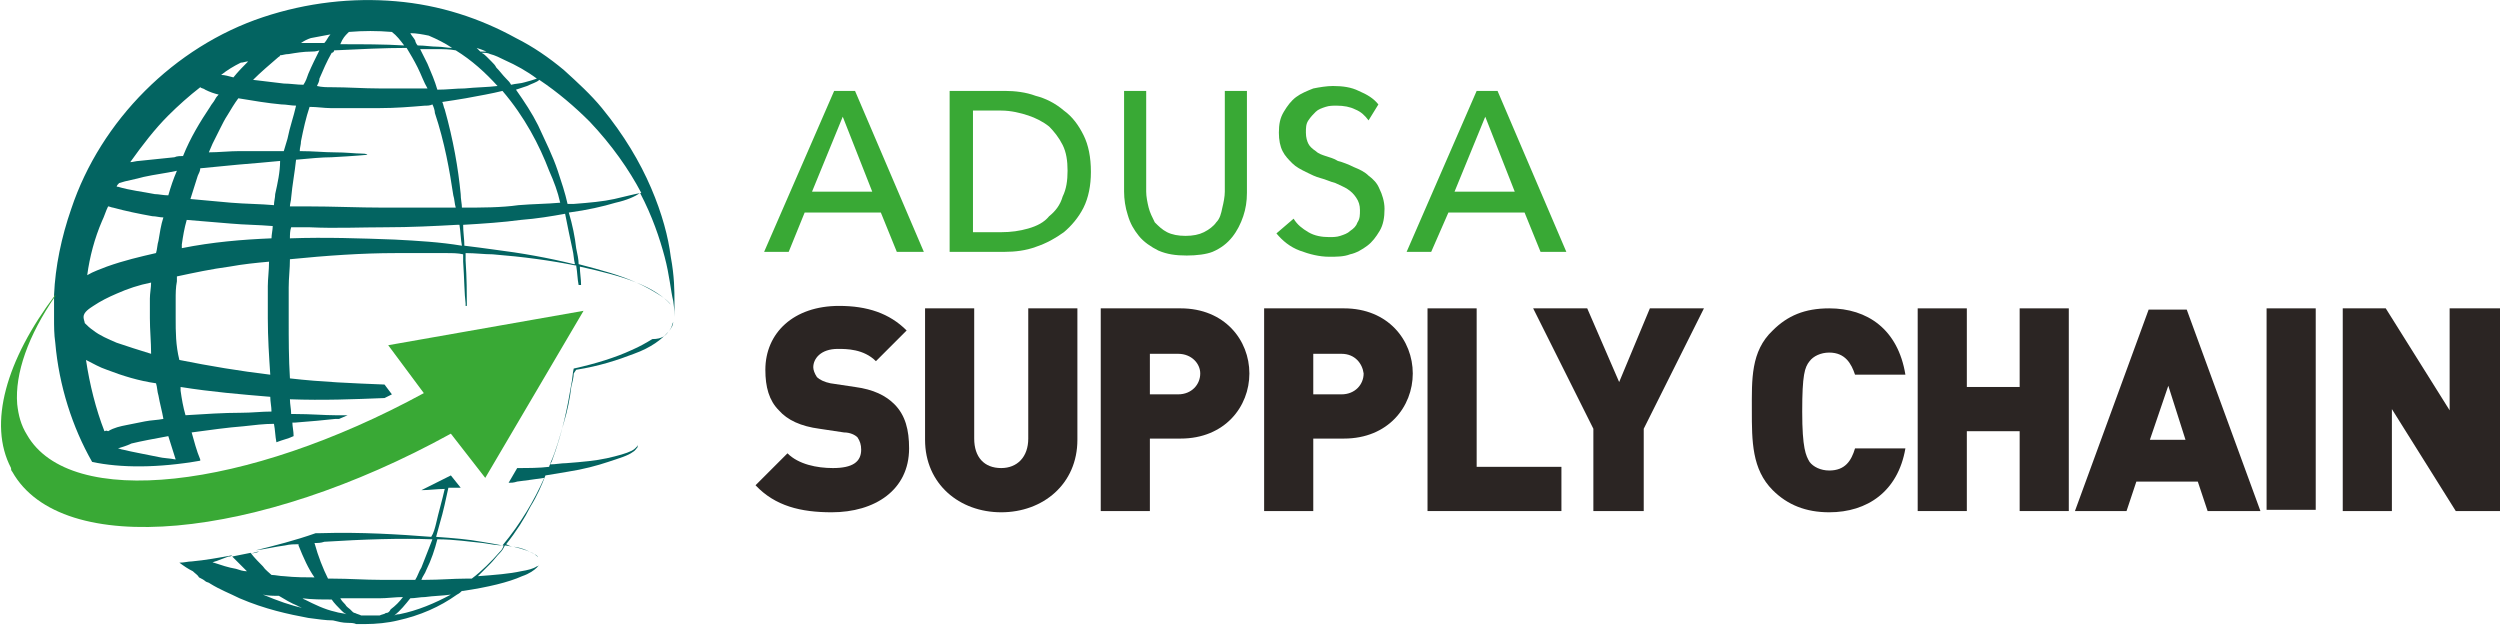
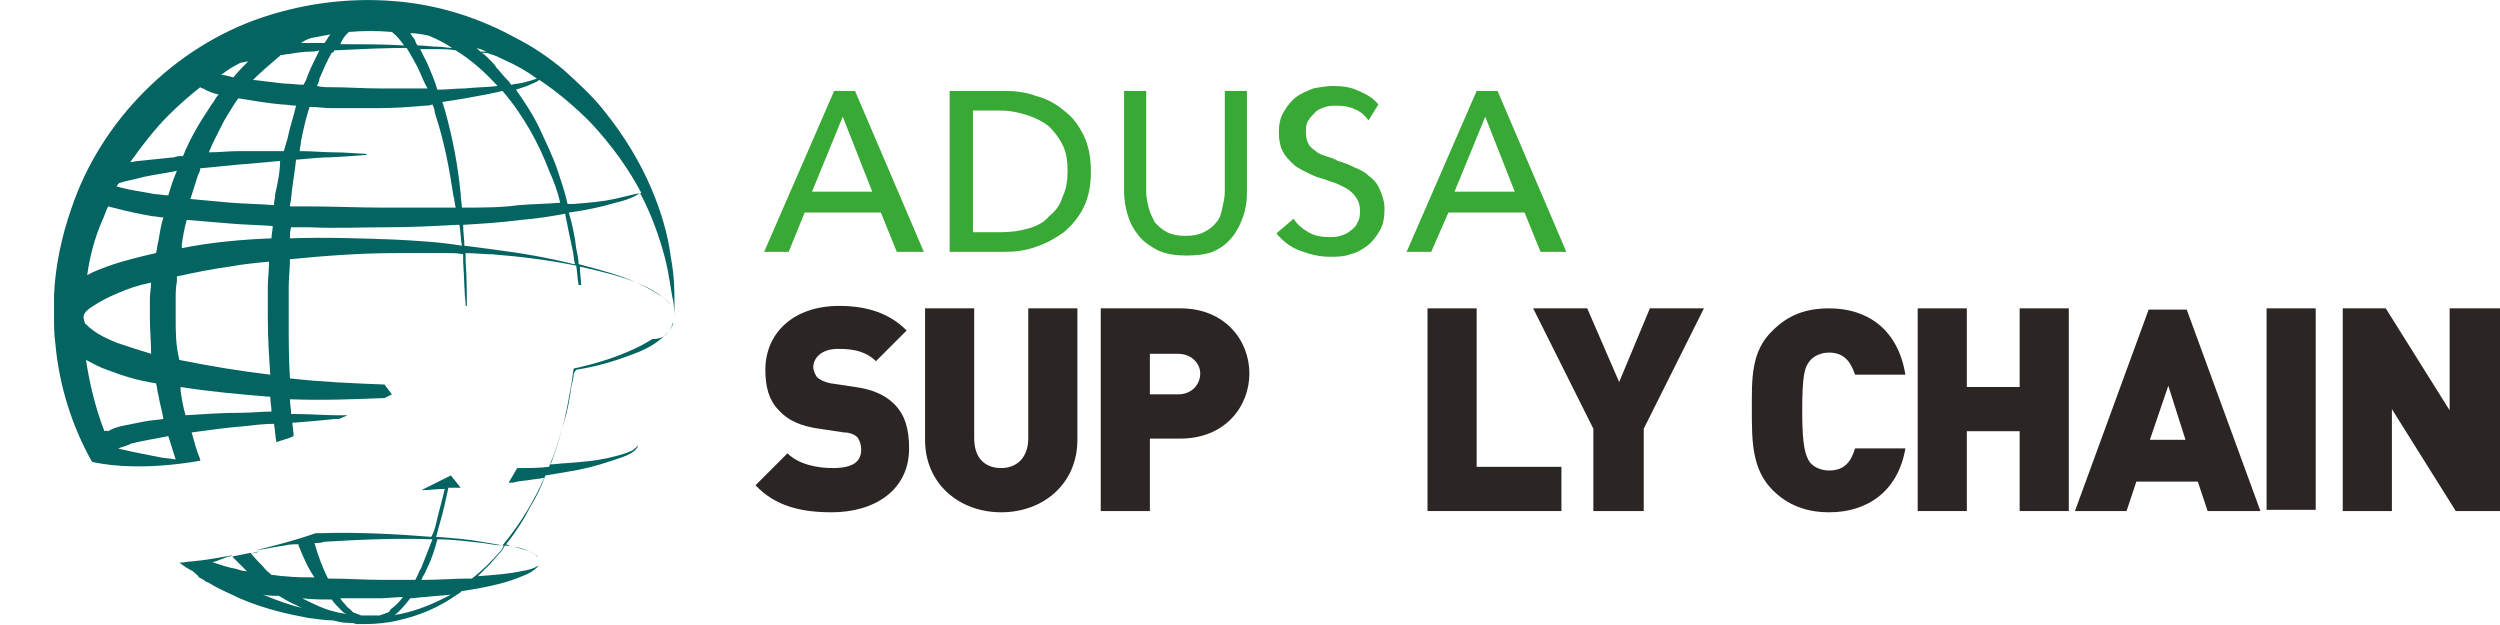
<svg xmlns="http://www.w3.org/2000/svg" xmlns:xlink="http://www.w3.org/1999/xlink" version="1.1" id="Layer_1" x="0px" y="0px" viewBox="0 0 203.5 50.9" style="enable-background:new 0 0 203.5 50.9;" xml:space="preserve">
  <style type="text/css">
	.st0{clip-path:url(#SVGID_2_);fill:#2B2523;}
	.st1{clip-path:url(#SVGID_2_);fill:#39A935;}
	.st2{clip-path:url(#SVGID_2_);fill:#036461;}
</style>
  <g>
    <defs>
      <rect id="SVGID_1_" y="0" width="203.5" height="50.9" />
    </defs>
    <clipPath id="SVGID_2_">
      <use xlink:href="#SVGID_1_" style="overflow:visible;" />
    </clipPath>
    <path class="st0" d="M67.7,41.7c-2.5,0-4.6-0.5-6.2-2.2l2.6-2.6c0.9,0.9,2.4,1.2,3.7,1.2c1.6,0,2.3-0.5,2.3-1.5   c0-0.4-0.1-0.7-0.3-1c-0.2-0.2-0.6-0.4-1.1-0.4l-2-0.3c-1.5-0.2-2.6-0.7-3.3-1.5c-0.8-0.8-1.1-1.9-1.1-3.3c0-3,2.3-5.2,6-5.2   c2.3,0,4.1,0.6,5.5,2l-2.5,2.5c-1-1-2.4-1-3.1-1c-1.4,0-2,0.8-2,1.5c0,0.2,0.1,0.5,0.3,0.8c0.2,0.2,0.6,0.4,1.1,0.5l2,0.3   c1.5,0.2,2.5,0.7,3.2,1.4c0.9,0.9,1.2,2.1,1.2,3.6C74,39.9,71.2,41.7,67.7,41.7" />
    <path class="st0" d="M81.5,41.7c-3.4,0-6.2-2.3-6.2-5.9V25.1h4v10.6c0,1.5,0.8,2.4,2.2,2.4c1.3,0,2.2-0.9,2.2-2.4V25.1h4v10.7   C87.7,39.4,84.9,41.7,81.5,41.7" />
    <path class="st0" d="M96.1,35.7h-2.5v5.9h-4V25.1h6.5c3.6,0,5.6,2.6,5.6,5.3S99.7,35.7,96.1,35.7 M95.9,28.8h-2.3v3.3h2.3   c1.1,0,1.8-0.8,1.8-1.7C97.7,29.6,97,28.8,95.9,28.8" />
-     <path class="st0" d="M109.4,35.7h-2.5v5.9h-4V25.1h6.5c3.6,0,5.6,2.6,5.6,5.3S113,35.7,109.4,35.7 M109.2,28.8h-2.3v3.3h2.3   c1.1,0,1.8-0.8,1.8-1.7C110.9,29.6,110.3,28.8,109.2,28.8" />
    <polygon class="st0" points="116.2,41.6 116.2,25.1 120.2,25.1 120.2,38 127.1,38 127.1,41.6  " />
    <polygon class="st0" points="133.8,34.9 133.8,41.6 129.7,41.6 129.7,34.9 124.8,25.1 129.2,25.1 131.8,31.1 134.3,25.1    138.7,25.1  " />
    <path class="st0" d="M148.9,41.7c-1.9,0-3.4-0.6-4.6-1.8c-1.7-1.7-1.7-4-1.7-6.5c0-2.5-0.1-4.8,1.7-6.5c1.2-1.2,2.6-1.8,4.6-1.8   c3.1,0,5.6,1.7,6.2,5.4H151c-0.3-0.9-0.8-1.8-2.1-1.8c-0.7,0-1.3,0.3-1.6,0.7c-0.4,0.5-0.6,1.1-0.6,4.1c0,3,0.3,3.6,0.6,4.1   c0.3,0.4,0.9,0.7,1.6,0.7c1.3,0,1.8-0.8,2.1-1.8h4.1C154.5,40,152,41.7,148.9,41.7" />
    <polygon class="st0" points="164.4,41.6 164.4,35.1 160.1,35.1 160.1,41.6 156.1,41.6 156.1,25.1 160.1,25.1 160.1,31.5    164.4,31.5 164.4,25.1 168.4,25.1 168.4,41.6  " />
    <path class="st0" d="M179.7,41.6l-0.8-2.4h-5l-0.8,2.4h-4.2l6-16.4h3.1l6,16.4H179.7z M176.5,31.4l-1.5,4.4h2.9L176.5,31.4z" />
    <rect x="184.5" y="25.1" class="st0" width="4" height="16.4" />
    <polygon class="st0" points="199.9,41.6 194.7,33.3 194.7,41.6 190.7,41.6 190.7,25.1 194.2,25.1 199.4,33.4 199.4,25.1    203.5,25.1 203.5,41.6  " />
-     <path class="st1" d="M64.2,20.5h-2l5.7-13.1h1.7l5.6,13.1H73l-1.3-3.2h-6.2L64.2,20.5z M66.1,15.6H71l-2.4-6.1L66.1,15.6z" />
+     <path class="st1" d="M64.2,20.5h-2l5.7-13.1h1.7l5.6,13.1H73l-1.3-3.2h-6.2z M66.1,15.6H71l-2.4-6.1L66.1,15.6z" />
    <path class="st1" d="M77.3,7.4h4.5c0.8,0,1.7,0.1,2.5,0.4c0.8,0.2,1.6,0.6,2.3,1.2c0.7,0.5,1.2,1.2,1.6,2c0.4,0.8,0.6,1.8,0.6,3   c0,1.1-0.2,2.1-0.6,2.9c-0.4,0.8-1,1.5-1.6,2c-0.7,0.5-1.4,0.9-2.3,1.2c-0.8,0.3-1.7,0.4-2.5,0.4h-4.5V7.4z M79.2,18.9h2.3   c0.8,0,1.5-0.1,2.2-0.3c0.7-0.2,1.3-0.5,1.7-1c0.5-0.4,0.9-0.9,1.1-1.6c0.3-0.6,0.4-1.3,0.4-2.1c0-0.8-0.1-1.5-0.4-2.1   c-0.3-0.6-0.7-1.1-1.1-1.5c-0.5-0.4-1.1-0.7-1.7-0.9S82.3,9,81.5,9h-2.3V18.9z" />
    <path class="st1" d="M96.6,20.8c-0.9,0-1.6-0.1-2.3-0.4c-0.6-0.3-1.2-0.7-1.6-1.2c-0.4-0.5-0.7-1-0.9-1.7c-0.2-0.6-0.3-1.3-0.3-1.9   V7.4h1.8v8.2c0,0.4,0.1,0.9,0.2,1.3c0.1,0.4,0.3,0.8,0.5,1.2c0.3,0.3,0.6,0.6,1,0.8c0.4,0.2,0.9,0.3,1.5,0.3c0.6,0,1.1-0.1,1.5-0.3   c0.4-0.2,0.8-0.5,1-0.8c0.3-0.3,0.4-0.7,0.5-1.2c0.1-0.4,0.2-0.9,0.2-1.3V7.4h1.8v8.3c0,0.7-0.1,1.3-0.3,1.9   c-0.2,0.6-0.5,1.2-0.9,1.7c-0.4,0.5-0.9,0.9-1.6,1.2C98.2,20.7,97.4,20.8,96.6,20.8" />
    <path class="st1" d="M111.4,9.8c-0.3-0.4-0.6-0.7-1.1-0.9c-0.4-0.2-0.9-0.3-1.5-0.3c-0.3,0-0.6,0-0.9,0.1c-0.3,0.1-0.6,0.2-0.8,0.4   s-0.4,0.4-0.6,0.7c-0.2,0.3-0.2,0.6-0.2,1c0,0.4,0.1,0.7,0.2,0.9c0.1,0.2,0.3,0.4,0.6,0.6c0.2,0.2,0.5,0.3,0.8,0.4   c0.3,0.1,0.7,0.2,1,0.4c0.4,0.1,0.9,0.3,1.3,0.5c0.5,0.2,0.9,0.4,1.2,0.7c0.4,0.3,0.7,0.6,0.9,1.1c0.2,0.4,0.4,1,0.4,1.6   c0,0.7-0.1,1.3-0.4,1.8c-0.3,0.5-0.6,0.9-1,1.2c-0.4,0.3-0.9,0.6-1.4,0.7c-0.5,0.2-1.1,0.2-1.7,0.2c-0.8,0-1.6-0.2-2.4-0.5   c-0.8-0.3-1.4-0.8-1.9-1.4l1.4-1.2c0.3,0.5,0.7,0.8,1.2,1.1c0.5,0.3,1.1,0.4,1.7,0.4c0.3,0,0.6,0,0.9-0.1c0.3-0.1,0.6-0.2,0.8-0.4   c0.3-0.2,0.5-0.4,0.6-0.7c0.2-0.3,0.2-0.6,0.2-1s-0.1-0.7-0.3-1c-0.2-0.3-0.4-0.5-0.7-0.7c-0.3-0.2-0.6-0.3-1-0.5   c-0.4-0.1-0.8-0.3-1.2-0.4c-0.4-0.1-0.8-0.3-1.2-0.5s-0.8-0.4-1.1-0.7c-0.3-0.3-0.6-0.6-0.8-1c-0.2-0.4-0.3-0.9-0.3-1.5   c0-0.7,0.1-1.2,0.4-1.7c0.3-0.5,0.6-0.9,1-1.2c0.4-0.3,0.9-0.5,1.4-0.7c0.5-0.1,1.1-0.2,1.6-0.2c0.8,0,1.5,0.1,2.1,0.4   c0.7,0.3,1.2,0.6,1.6,1.1L111.4,9.8z" />
    <path class="st1" d="M116.5,20.5h-2l5.7-13.1h1.7l5.6,13.1h-2.1l-1.3-3.2h-6.2L116.5,20.5z M118.4,15.6h4.9l-2.4-6.1L118.4,15.6z" />
-     <path class="st2" d="M18.9,45.3L18.9,45.3C18.9,45.3,18.9,45.3,18.9,45.3C18.9,45.3,18.9,45.3,18.9,45.3" />
    <path class="st2" d="M21.1,44.9c-0.2,0.1-0.5,0.1-0.7,0.2c0,0,0,0,0,0C20.6,45,20.9,44.9,21.1,44.9" />
    <path class="st2" d="M54.6,20.9c-0.2-1.6-0.7-3.5-1.6-5.6c-0.9-2.1-2.2-4.3-4-6.5c-0.9-1.1-2-2.1-3.1-3.1c-1.2-1-2.5-1.9-3.9-2.6   c-2.9-1.6-6.2-2.7-9.8-3C28.7-0.2,25,0.2,21.4,1.4c-3.6,1.2-6.9,3.3-9.6,6c-2.7,2.7-4.8,6-6,9.6C5,19.3,4.5,21.7,4.4,24l0,0.1   c0,0.6,0,1.2,0,1.8c0,0,0,0,0,0c0,0.7,0,1.3,0.1,2c0.3,3.5,1.4,6.9,3,9.7c2.3,0.5,5.4,0.5,8.8-0.1c0,0,0-0.1,0-0.1   c-0.3-0.7-0.5-1.5-0.7-2.2c1.5-0.2,2.9-0.4,4.2-0.5c0.9-0.1,1.7-0.2,2.5-0.2c0.1,0.5,0.1,1,0.2,1.5c0,0,0,0,0,0   c0.5-0.2,1-0.3,1.4-0.5c0-0.4-0.1-0.8-0.1-1.1c0.1,0,0.2,0,0.2,0c1.3-0.1,2.4-0.2,3.3-0.3c0.1,0,0.2,0,0.3,0   c0.2-0.1,0.5-0.2,0.7-0.3c-0.3,0-0.6,0-1,0c-0.9,0-2-0.1-3.3-0.1c-0.1,0-0.2,0-0.3,0c0-0.4-0.1-0.8-0.1-1.2c2.7,0.1,5.2,0,7.7-0.1   c0.2-0.1,0.4-0.2,0.6-0.3l-0.6-0.8c-2.5-0.1-5.1-0.2-7.7-0.5c-0.1-1.6-0.1-3.2-0.1-4.8l0-1.3c0-0.4,0-0.8,0-1.3   c0-0.8,0.1-1.5,0.1-2.3c3-0.3,5.9-0.5,8.6-0.5c1.4,0,2.8,0,4.1,0c0.5,0,1,0,1.4,0.1c0,0.2,0,0.4,0,0.6c0.1,1.5,0.1,2.6,0.2,3.4   c0,0.1,0,0.1,0,0.2l0.1,0v-0.2c0-0.8,0-2-0.1-3.5c0-0.2,0-0.4,0-0.6c0.8,0,1.5,0.1,2.2,0.1c2.5,0.2,4.7,0.5,6.7,0.9   c0,0,0.1,0,0.1,0c0.1,0.6,0.1,1.1,0.2,1.6l0.2,0c0-0.5-0.1-1-0.1-1.5c1.8,0.4,3.4,0.8,4.6,1.3c1.3,0.5,2.3,1.2,2.8,1.8   c0.3,0.3,0.3,0.6,0.4,0.8c0,0,0,0,0,0.1c0,0,0,0,0-0.1c-0.1-0.2-0.1-0.5-0.4-0.8c-0.2-0.3-0.6-0.6-1.1-0.9c-0.5-0.3-1-0.6-1.7-0.9   c-1.3-0.6-2.8-1-4.7-1.5c0-0.4-0.1-0.8-0.2-1.3c-0.1-0.9-0.3-1.9-0.6-2.9c1.5-0.2,2.8-0.5,3.8-0.8c0.9-0.2,1.6-0.5,2-0.8   c1,1.9,1.6,3.7,2,5.2c0.4,1.5,0.5,2.8,0.7,3.6c0.1,0.7,0.1,1.1,0.1,1.3c0,0,0,0,0,0s0-0.5,0-1.3C54.9,23.7,54.9,22.5,54.6,20.9    M41.1,4.9c0.9,0.4,1.8,0.9,2.6,1.5c-0.3,0.1-0.6,0.2-1,0.3c-0.3,0.1-0.7,0.1-1.1,0.2c-0.1-0.2-0.2-0.3-0.4-0.5   c-0.3-0.3-0.5-0.6-0.8-0.9C40.3,5.3,40.2,5.2,40,5c-0.1-0.1-0.3-0.3-0.4-0.4c-0.1-0.1-0.2-0.2-0.4-0.3c0,0,0.1,0,0.1,0   c0.2,0,0.4,0,0.6,0.1C40.3,4.5,40.7,4.7,41.1,4.9 M39.6,4.2c-0.1,0-0.2,0-0.3,0c-0.1,0-0.2,0-0.2,0C39,4.1,38.9,4,38.8,3.9   C39.1,4,39.4,4.1,39.6,4.2 M40.5,7c-0.8,0.1-1.7,0.1-2.7,0.2c-0.7,0-1.4,0.1-2.2,0.1c-0.2-0.7-0.5-1.4-0.8-2.1   c-0.2-0.4-0.4-0.8-0.6-1.2c0.5,0,0.9,0,1.4,0c0.5,0,1,0,1.5,0.1C38.4,4.9,39.5,5.9,40.5,7 M29.4,12.5c-0.5,0-1.2-0.1-2.2-0.1   c-0.8,0-1.7-0.1-2.8-0.1c0-0.3,0.1-0.5,0.1-0.8c0.2-1,0.4-1.9,0.7-2.8c0.6,0,1.2,0.1,1.7,0.1c1.4,0,2.7,0,4,0   c1.3,0,2.5-0.1,3.7-0.2c0.2,0,0.4,0,0.6-0.1c0.1,0.2,0.2,0.5,0.2,0.7c0.8,2.4,1.2,4.7,1.5,6.7c0.1,0.3,0.1,0.7,0.2,1c0,0,0,0-0.1,0   c-1.8,0-3.8,0-5.8,0c-2,0-4.1-0.1-6.2-0.1c-0.5,0-0.9,0-1.4,0c0-0.2,0.1-0.5,0.1-0.7c0.1-1.1,0.3-2.1,0.4-3.1   c1.1-0.1,2.1-0.2,2.9-0.2c1.9-0.1,2.9-0.2,2.9-0.2S29.9,12.5,29.4,12.5 M34.9,2.9c0.7,0.3,1.3,0.6,1.9,1c-0.4,0-0.8-0.1-1.2-0.1   c-0.5,0-1-0.1-1.6-0.1c-0.1-0.1-0.2-0.3-0.2-0.4c-0.1-0.2-0.3-0.4-0.4-0.6C33.9,2.7,34.4,2.8,34.9,2.9 M28.3,2.7   c0,0,0.1-0.1,0.1-0.1c1.2-0.1,2.3-0.1,3.5,0c0.4,0.3,0.7,0.7,1,1.1c-1.6-0.1-3.4-0.1-5.2-0.1C27.9,3.1,28.1,2.9,28.3,2.7 M27.2,4.1   c2.1-0.1,4.1-0.2,5.9-0.2c0.3,0.5,0.6,1,0.9,1.6c0.3,0.6,0.5,1.2,0.8,1.7c-0.1,0-0.2,0-0.3,0c-1.2,0-2.4,0-3.6,0   c-1.3,0-2.6-0.1-3.9-0.1c-0.4,0-0.8,0-1.2-0.1c0.1-0.2,0.2-0.4,0.2-0.6c0.3-0.7,0.6-1.4,1-2.1C27.1,4.3,27.2,4.2,27.2,4.1    M25.3,3.1c0.5-0.1,1.1-0.2,1.6-0.3c-0.2,0.2-0.3,0.5-0.5,0.7h0c-0.4,0-0.7,0-1.1,0c-0.2,0-0.5,0-0.8,0C24.8,3.3,25,3.2,25.3,3.1    M22.6,4.7c0.1-0.1,0.2-0.1,0.2-0.2c0.2,0,0.4-0.1,0.7-0.1c0.6-0.1,1.2-0.2,1.8-0.2c0.2,0,0.4,0,0.7-0.1c-0.3,0.6-0.6,1.2-0.9,1.9   c-0.1,0.3-0.2,0.6-0.4,0.9c-0.5,0-1.1-0.1-1.6-0.1c-0.8-0.1-1.7-0.2-2.5-0.3C21.2,5.9,21.9,5.3,22.6,4.7 M19.6,5.1   c0.2,0,0.4-0.1,0.6-0.1c-0.4,0.4-0.8,0.8-1.2,1.3c-0.4-0.1-0.7-0.2-1-0.2C18.5,5.7,19,5.4,19.6,5.1 M13.7,9.4   c0.8-0.8,1.7-1.6,2.6-2.3c0.1,0.1,0.3,0.1,0.4,0.2c0.4,0.2,0.7,0.3,1.1,0.4c-0.1,0.1-0.2,0.2-0.3,0.4c-0.1,0.2-0.3,0.4-0.4,0.6   c-0.8,1.2-1.6,2.5-2.2,4c-0.2,0-0.5,0-0.7,0.1c-0.9,0.1-1.9,0.2-2.9,0.3c-0.2,0-0.5,0.1-0.7,0.1C11.6,11.8,12.6,10.5,13.7,9.4    M15.2,17.9c1.2,0.1,2.4,0.2,3.6,0.3c1.1,0.1,2.2,0.1,3.4,0.2c0,0.3-0.1,0.7-0.1,1c-2.4,0.1-4.8,0.3-7.3,0.8c0-0.1,0-0.2,0-0.3   C14.9,19.2,15,18.6,15.2,17.9 M9.7,14.9c0.6-0.2,1.3-0.3,2-0.5c0.9-0.2,1.8-0.3,2.7-0.5c-0.3,0.7-0.5,1.3-0.7,2   c-0.4,0-0.8-0.1-1.1-0.1c-1-0.2-2-0.3-3-0.6c0,0-0.1,0-0.1,0C9.5,15.1,9.6,15,9.7,14.9 M8.3,18c0.2-0.4,0.3-0.8,0.5-1.2   c0.1,0,0.3,0.1,0.4,0.1c1.1,0.3,2.1,0.5,3.2,0.7c0.3,0,0.6,0.1,0.9,0.1c-0.2,0.6-0.3,1.3-0.4,1.9c-0.1,0.3-0.1,0.7-0.2,1   c-1.3,0.3-2.6,0.6-4,1.1c-0.5,0.2-1.1,0.4-1.6,0.7C7.3,20.9,7.7,19.4,8.3,18 M6.8,25.8c0-0.4,0.5-0.7,0.8-0.9   c0.6-0.4,1.2-0.7,1.9-1c0.9-0.4,1.8-0.7,2.8-0.9c0,0.4-0.1,0.9-0.1,1.3c0,0.5,0,1,0,1.6c0,1,0.1,1.9,0.1,2.9   c-1-0.3-1.9-0.6-2.8-0.9c-0.7-0.3-1.4-0.6-1.9-1c-0.3-0.2-0.5-0.4-0.7-0.6C6.9,26.2,6.8,26,6.8,25.8 M8.5,35.1   c-0.7-1.8-1.2-3.8-1.5-5.8c0.6,0.3,1.1,0.6,1.7,0.8c1.3,0.5,2.6,0.9,4,1.1c0.1,0.3,0.1,0.7,0.2,1c0.1,0.6,0.3,1.3,0.4,1.9   c-0.5,0.1-1,0.1-1.5,0.2c-0.5,0.1-1,0.2-1.5,0.3c-0.5,0.1-1,0.2-1.5,0.5C8.6,35,8.6,35.1,8.5,35.1 M12.9,37.2   c-0.5-0.1-1-0.2-1.5-0.3c-0.5-0.1-1-0.2-1.4-0.3c-0.1,0-0.3-0.1-0.4-0.1c0.3-0.1,0.7-0.2,1.1-0.4c0.4-0.1,0.9-0.2,1.4-0.3   c0.5-0.1,1.1-0.2,1.6-0.3c0.2,0.6,0.4,1.3,0.6,1.9C13.8,37.3,13.3,37.3,12.9,37.2 M14.3,25.9c0-0.5,0-1,0-1.5c0-0.5,0-1,0.1-1.5   c0-0.1,0-0.3,0-0.4c1.4-0.3,2.8-0.6,4.3-0.8c1.1-0.2,2.1-0.3,3.2-0.4c0,0.7-0.1,1.4-0.1,2c0,0.4,0,0.9,0,1.3l0,1.3   c0,1.6,0.1,3.1,0.2,4.6c-2.5-0.3-4.9-0.7-7.4-1.2C14.3,28.1,14.3,27,14.3,25.9 M19.6,33.6c-1.4,0-2.9,0.1-4.5,0.2   c-0.2-0.7-0.3-1.3-0.4-2c0-0.1,0-0.2,0-0.3c2.5,0.4,4.9,0.6,7.3,0.8c0,0.4,0.1,0.8,0.1,1.2C21.3,33.5,20.5,33.6,19.6,33.6    M22.4,15.8c0,0.3-0.1,0.6-0.1,0.9c-1.1-0.1-2.3-0.1-3.5-0.2c-1.1-0.1-2.2-0.2-3.3-0.3c0.2-0.6,0.4-1.3,0.6-1.9   c0.1-0.2,0.2-0.4,0.2-0.6c1.1-0.1,2.1-0.2,3.1-0.3c1.2-0.1,2.4-0.2,3.4-0.3C22.8,14,22.6,14.9,22.4,15.8 M23.4,11.3   c-0.1,0.3-0.2,0.7-0.3,1c-1.1,0-2.3,0-3.6,0c-0.8,0-1.7,0.1-2.5,0.1c0.1-0.2,0.2-0.5,0.3-0.7c0.2-0.4,0.4-0.8,0.6-1.2   c0.2-0.4,0.4-0.8,0.6-1.1c0.3-0.5,0.6-1,0.9-1.4c1.2,0.2,2.4,0.4,3.5,0.5c0.4,0,0.8,0.1,1.2,0.1C23.9,9.5,23.6,10.3,23.4,11.3    M32.1,19.5c-2.7-0.1-5.6-0.2-8.5-0.1c0-0.3,0-0.6,0.1-0.9c0.5,0,1,0,1.5,0c2.1,0.1,4.2,0,6.2,0c2,0,4-0.1,5.8-0.2   c0.1,0,0.1,0,0.2,0c0.1,0.6,0.1,1.2,0.2,1.7C35.8,19.7,34,19.6,32.1,19.5 M37.6,16.9c0-0.3-0.1-0.7-0.1-1.1   c-0.2-2.1-0.6-4.4-1.3-6.9c-0.1-0.2-0.1-0.4-0.2-0.6c0.7-0.1,1.3-0.2,1.9-0.3c1.1-0.2,2.2-0.4,3-0.6c1.8,2.1,3,4.4,3.8,6.5   c0.4,0.9,0.7,1.7,0.9,2.6c-1.1,0.1-2.2,0.1-3.4,0.2C40.8,16.9,39.2,16.9,37.6,16.9 M46.6,20.3c0.1,0.4,0.1,0.8,0.2,1.2   c0,0,0,0-0.1,0c-2-0.5-4.2-0.9-6.6-1.2c-0.7-0.1-1.5-0.2-2.3-0.3c0-0.5-0.1-1.1-0.1-1.7c1.7-0.1,3.2-0.2,4.7-0.4   c1.3-0.1,2.5-0.3,3.6-0.5c0,0,0,0,0,0C46.2,18.4,46.4,19.4,46.6,20.3 M50,16.2c-0.9,0.2-2,0.3-3.3,0.4c-0.2,0-0.4,0-0.5,0   c-0.2-0.9-0.5-1.8-0.8-2.7c-0.4-1.2-1-2.4-1.6-3.7c-0.5-1-1.1-1.9-1.8-2.9c0.3-0.1,0.6-0.2,0.9-0.3c0.4-0.2,0.8-0.3,1-0.5   c1.5,1,2.9,2.2,4.1,3.4c1.8,1.9,3.2,3.9,4.2,5.8C51.6,15.8,50.9,16,50,16.2" />
    <path class="st2" d="M54.4,27c-0.5,0.6-1.4,1.3-2.8,1.8c-1.3,0.5-2.8,1-4.7,1.3l-0.2,0.3c0,0.3-0.1,0.7-0.2,1.1   c-0.1,0.9-0.3,1.9-0.6,2.9c-0.3,1-0.6,2.2-1.1,3.3c0,0.1-0.1,0.2-0.1,0.3c-0.8,0.1-1.7,0.1-2.6,0.1l-0.7,1.2c0.2,0,0.4,0,0.7-0.1   c0.8-0.1,1.5-0.2,2.2-0.3c-0.8,1.8-1.9,3.7-3.4,5.5c-0.5-0.1-1.1-0.2-1.7-0.3c-1.1-0.2-2.3-0.3-3.7-0.4c0.1-0.4,0.2-0.7,0.3-1.1   c0.3-1,0.5-2,0.7-2.9c0.1,0,0.3,0,0.4,0c0.2,0,0.4,0,0.6,0l-0.8-1c-0.8,0.4-1.6,0.8-2.4,1.2c0.6,0,1.3-0.1,1.9-0.1   c-0.2,0.9-0.5,1.9-0.7,2.8c-0.1,0.4-0.2,0.8-0.4,1.1c-2.6-0.2-5.7-0.4-9-0.3c-0.1,0-0.3,0-0.4,0c-1.7,0.6-3.3,1-4.9,1.4   c0.8-0.1,1.6-0.3,2.4-0.4c0.4-0.1,0.8-0.1,1.1-0.1c0,0,0,0.1,0,0.1c0.4,1,0.8,1.9,1.3,2.6C25,47,24,47,23.1,46.9   c-0.3,0-0.7-0.1-1-0.1c-0.2-0.2-0.5-0.4-0.7-0.7c-0.3-0.3-0.7-0.7-1-1.1c-0.5,0.1-1,0.2-1.5,0.3c0.4,0.4,0.8,0.8,1.2,1.2   c-0.3,0-0.6-0.1-0.9-0.2c-0.6-0.1-1.2-0.3-1.8-0.5c0,0-0.1,0-0.1,0c0.1-0.1,0.3-0.1,0.5-0.2c0.3-0.1,0.5-0.2,0.8-0.3   c0.1,0,0.2,0,0.3-0.1c-1.1,0.2-2.2,0.4-3.3,0.5c-0.3,0-0.6,0.1-1,0.1c0.4,0.3,0.7,0.5,1.1,0.7c0.2,0.2,0.4,0.3,0.5,0.5   c0.2,0.1,0.4,0.2,0.5,0.3c0.1,0.1,0.3,0.1,0.4,0.2c0.8,0.5,1.6,0.8,2.4,1.2c2.1,0.9,4,1.3,5.6,1.6c0.8,0.1,1.4,0.2,2,0.2   c0.4,0.1,0.8,0.2,1.2,0.2c0.2,0,0.5,0,0.7,0.1c0.2,0,0.5,0,0.7,0c0.9,0,1.9-0.1,2.7-0.3c1.8-0.4,3.4-1.1,4.8-2.1   c0.2-0.1,0.3-0.2,0.4-0.3l0.1,0c2-0.3,3.7-0.7,4.8-1.2c0.6-0.2,1-0.5,1.2-0.7c0.1-0.1,0.2-0.2,0.2-0.3c0-0.1,0-0.1,0-0.1   c0,0,0,0,0,0c0,0,0,0,0,0.1c0,0.1-0.1,0.2-0.2,0.2c-0.3,0.2-0.7,0.3-1.3,0.4c-0.9,0.2-2.1,0.3-3.5,0.4c0.1-0.1,0.1-0.1,0.2-0.2   c0.1-0.1,0.3-0.3,0.4-0.4c0.1-0.1,0.3-0.3,0.4-0.4c0.3-0.3,0.5-0.6,0.8-0.9c0.2-0.2,0.3-0.4,0.4-0.6c0.2,0,0.5,0.1,0.7,0.1   c0.8,0.2,1.4,0.4,1.7,0.6c0.2,0.1,0.3,0.2,0.3,0.3c0,0,0,0.1,0,0.1c0,0,0-0.1,0-0.1c0-0.1-0.2-0.2-0.3-0.3   c-0.4-0.2-0.9-0.5-1.7-0.6c-0.2,0-0.4-0.1-0.6-0.2c0.8-1,1.5-2.1,2-3.1c0.5-0.8,0.9-1.7,1.2-2.5c0.6-0.1,1.2-0.2,1.8-0.3   c1.3-0.2,2.4-0.5,3.3-0.8c0.9-0.3,1.6-0.5,2-0.8c0.2-0.1,0.3-0.3,0.4-0.4c0-0.1,0-0.2,0-0.2c0,0,0,0.1-0.1,0.2   c-0.1,0.1-0.2,0.2-0.4,0.3c-0.4,0.2-1.1,0.4-2,0.6c-0.9,0.2-2,0.3-3.3,0.4c-0.4,0-0.9,0.1-1.3,0.1c0-0.1,0.1-0.2,0.1-0.2   c0.9-2.4,1.3-4.5,1.6-6.3c0.1-0.4,0.1-0.9,0.2-1.3c1.8-0.4,3.4-0.9,4.7-1.5c0.7-0.3,1.2-0.6,1.7-0.9C53.9,27.6,54.2,27.3,54.4,27   c0.3-0.3,0.3-0.6,0.4-0.8c0,0,0,0,0-0.1c0,0,0,0,0,0.1C54.8,26.4,54.7,26.7,54.4,27 M25.6,44.2c0.3,0,0.5,0,0.8-0.1   c3.2-0.2,6.2-0.3,8.8-0.2c-0.3,0.8-0.6,1.5-0.9,2.3c-0.2,0.3-0.3,0.7-0.5,1c-0.9,0-1.9,0-2.8,0c-1.3,0-2.6-0.1-3.9-0.1   c-0.1,0-0.2,0-0.4,0C26.3,46.3,25.9,45.3,25.6,44.2 M21.4,48.4c0.4,0.1,0.9,0.1,1.3,0.1c0.5,0.3,1,0.6,1.5,0.8   c0.1,0.1,0.3,0.1,0.4,0.2c0,0,0.1,0,0.1,0C23.7,49.3,22.6,48.9,21.4,48.4 M27.3,49.8c-0.9-0.2-1.7-0.6-2.5-1   c-0.1,0-0.1-0.1-0.2-0.1c0.8,0.1,1.6,0.1,2.4,0.1h0c0.2,0.3,0.5,0.6,0.8,0.9c0.1,0.1,0.2,0.2,0.4,0.3   C27.9,49.9,27.6,49.9,27.3,49.8 M31.4,49.9c-0.1,0.1-0.3,0.1-0.5,0.2c0,0-0.1,0-0.1,0c-0.3,0-0.7,0-1,0c-0.1,0-0.3,0-0.4,0   c0,0,0,0,0,0c-0.2-0.1-0.3-0.1-0.5-0.2c-0.1,0-0.2-0.1-0.2-0.1l-0.2-0.2c-0.1-0.1-0.3-0.2-0.4-0.4c-0.1-0.1-0.3-0.3-0.4-0.5   c1.1,0,2.2,0,3.2,0c0.6,0,1.3-0.1,1.9-0.1c-0.3,0.4-0.6,0.7-1,1C31.7,49.8,31.6,49.9,31.4,49.9 M32.5,50c-0.1,0-0.2,0-0.4,0.1   c0,0,0,0,0,0c0.5-0.4,0.9-0.9,1.3-1.4c0.4,0,0.8-0.1,1.2-0.1c0.7-0.1,1.4-0.1,2.1-0.2C35.4,49.1,34,49.7,32.5,50 M40.7,44.9   c-0.7,0.8-1.5,1.6-2.3,2.2c-0.2,0-0.3,0-0.5,0c-1,0-2.1,0.1-3.3,0.1c-0.1,0-0.2,0-0.3,0c0.1-0.3,0.3-0.5,0.4-0.8   c0.4-0.8,0.7-1.7,0.9-2.5c0,0,0,0,0,0c1.4,0,2.6,0.2,3.7,0.3c0.6,0.1,1.2,0.2,1.7,0.2C40.9,44.7,40.8,44.8,40.7,44.9" />
-     <path class="st1" d="M47.5,25.3l-8,13.6l-2.8-3.6C20.9,44,5,45.5,1,38.4c-0.1-0.1-0.1-0.2-0.1-0.3c-1.9-3.6-0.4-8.8,3.6-14.1l0,0.1   c-2.2,3.2-3.3,6.3-3.1,8.8c0.1,0.9,0.3,1.7,0.8,2.5c3.5,6.1,17.8,4.5,32.3-3.4l-2.9-3.9L47.5,25.3z" />
  </g>
</svg>